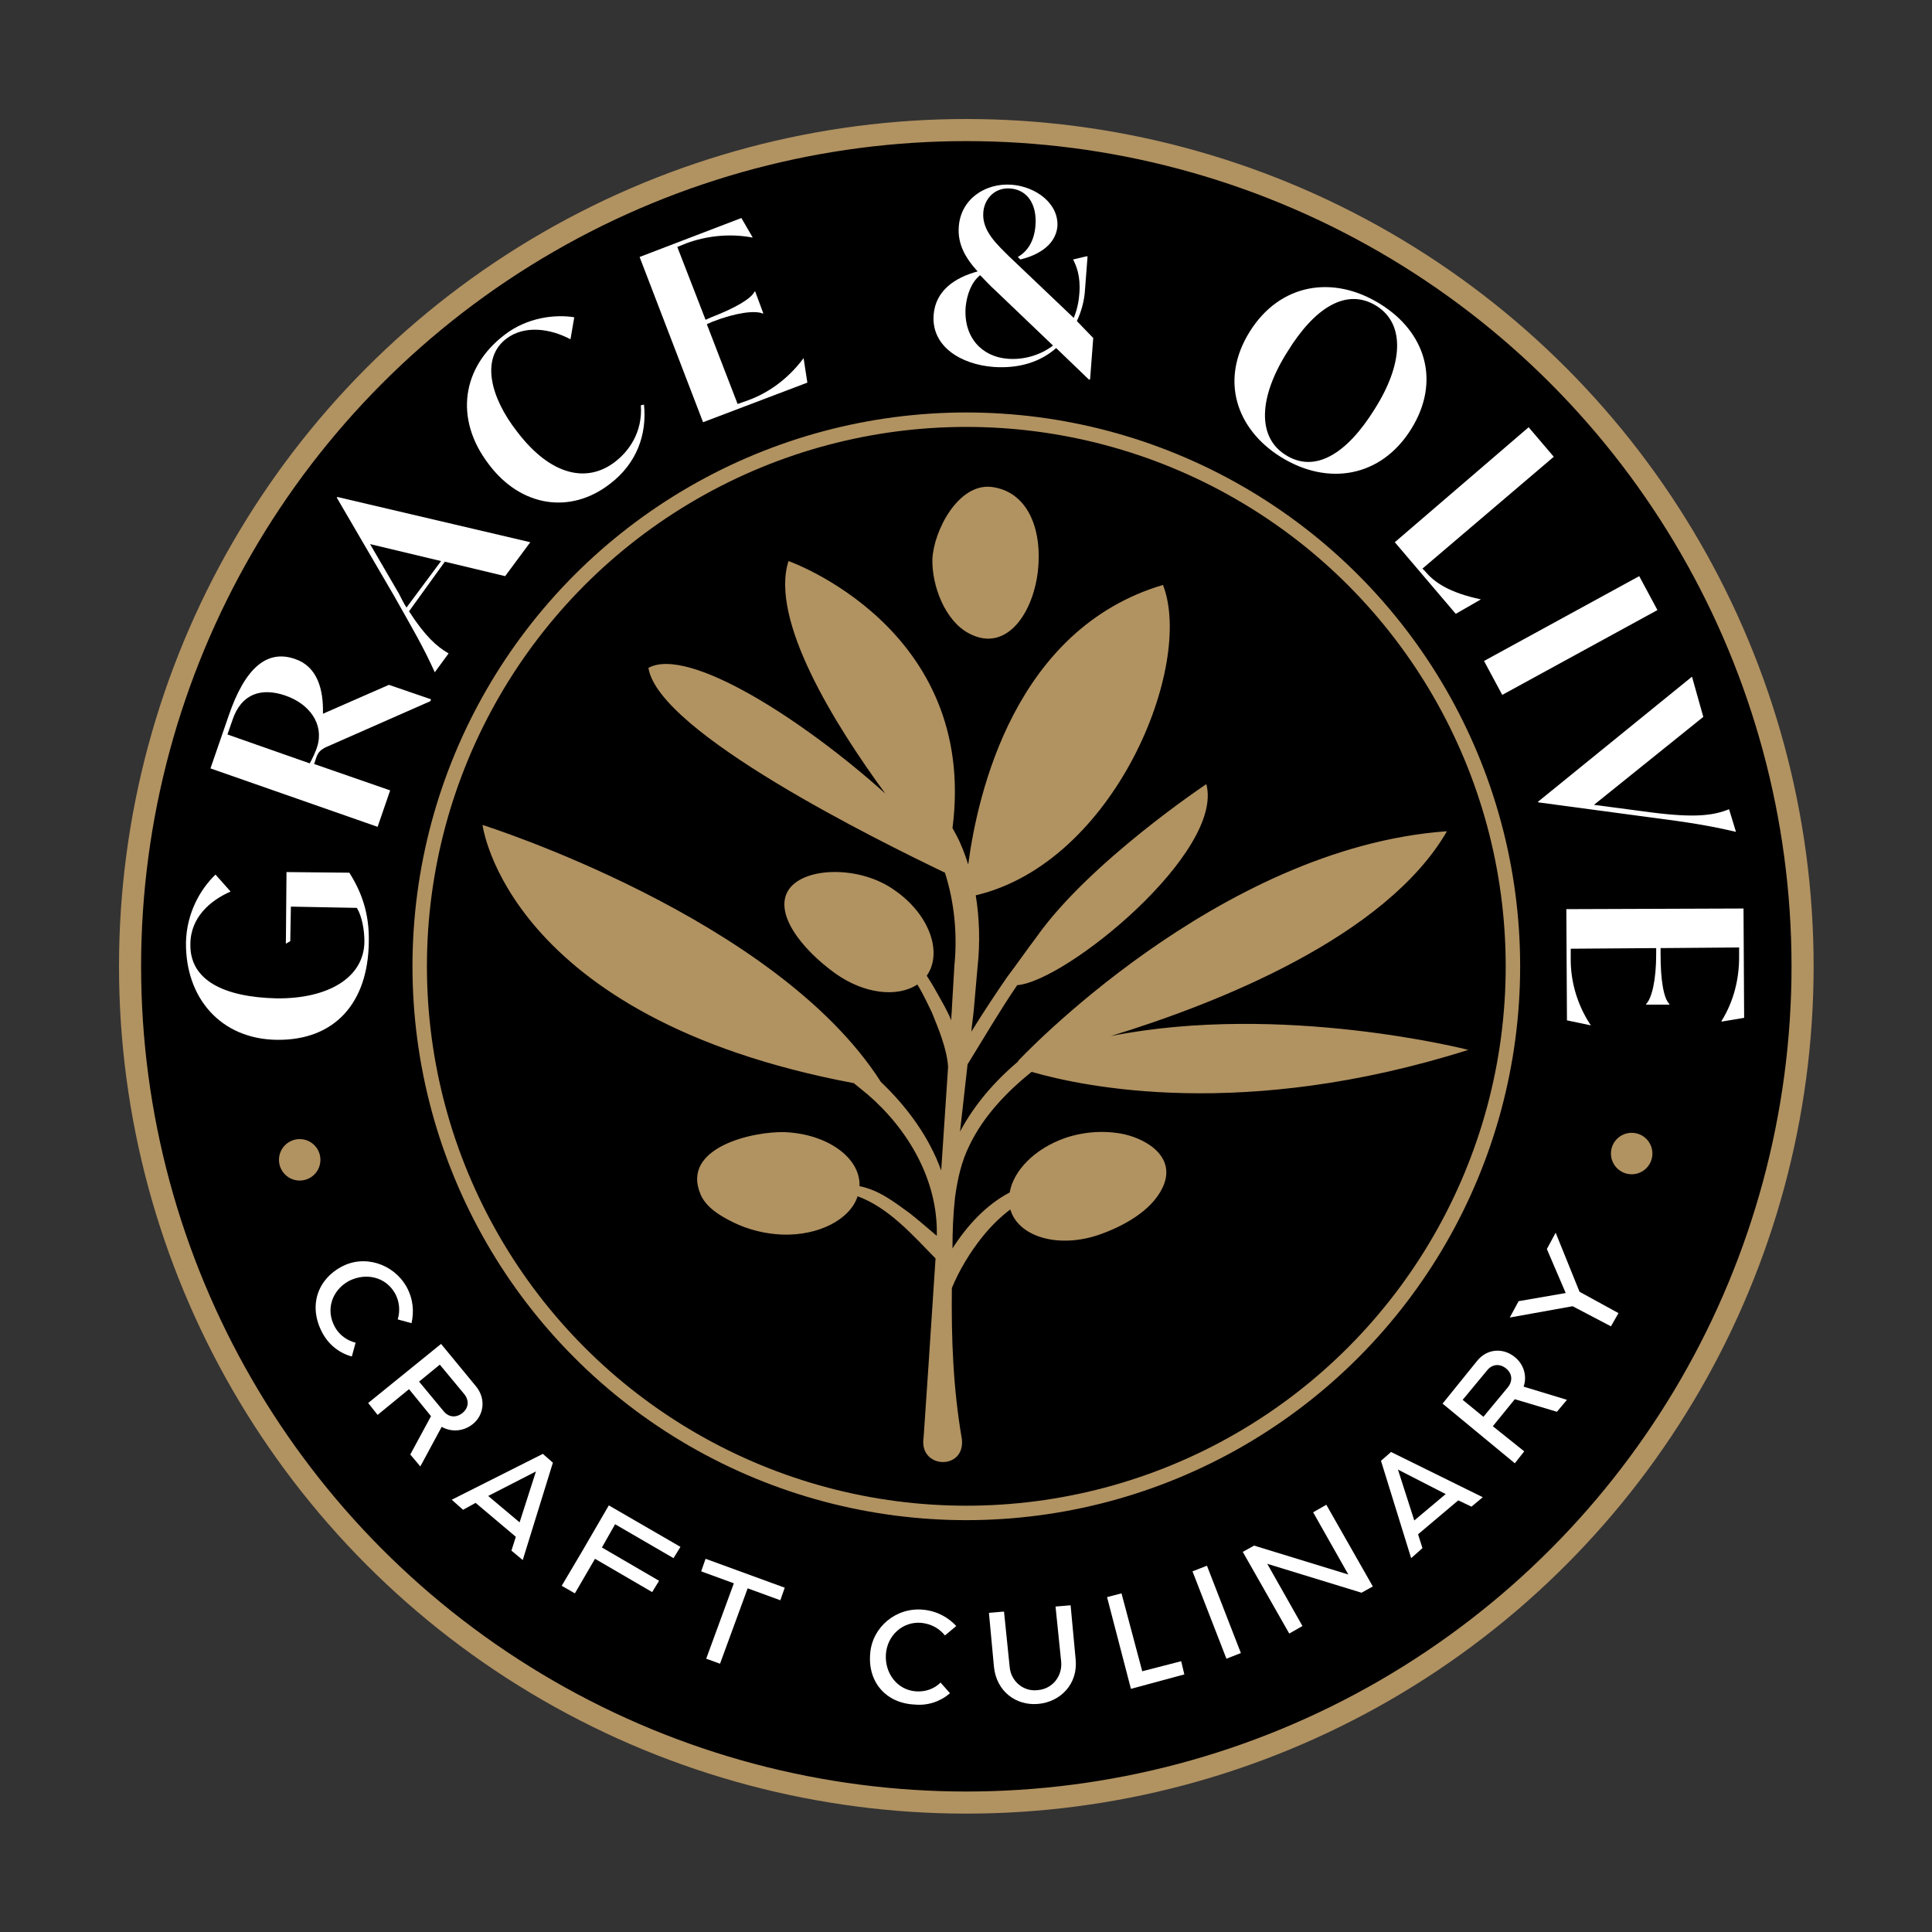
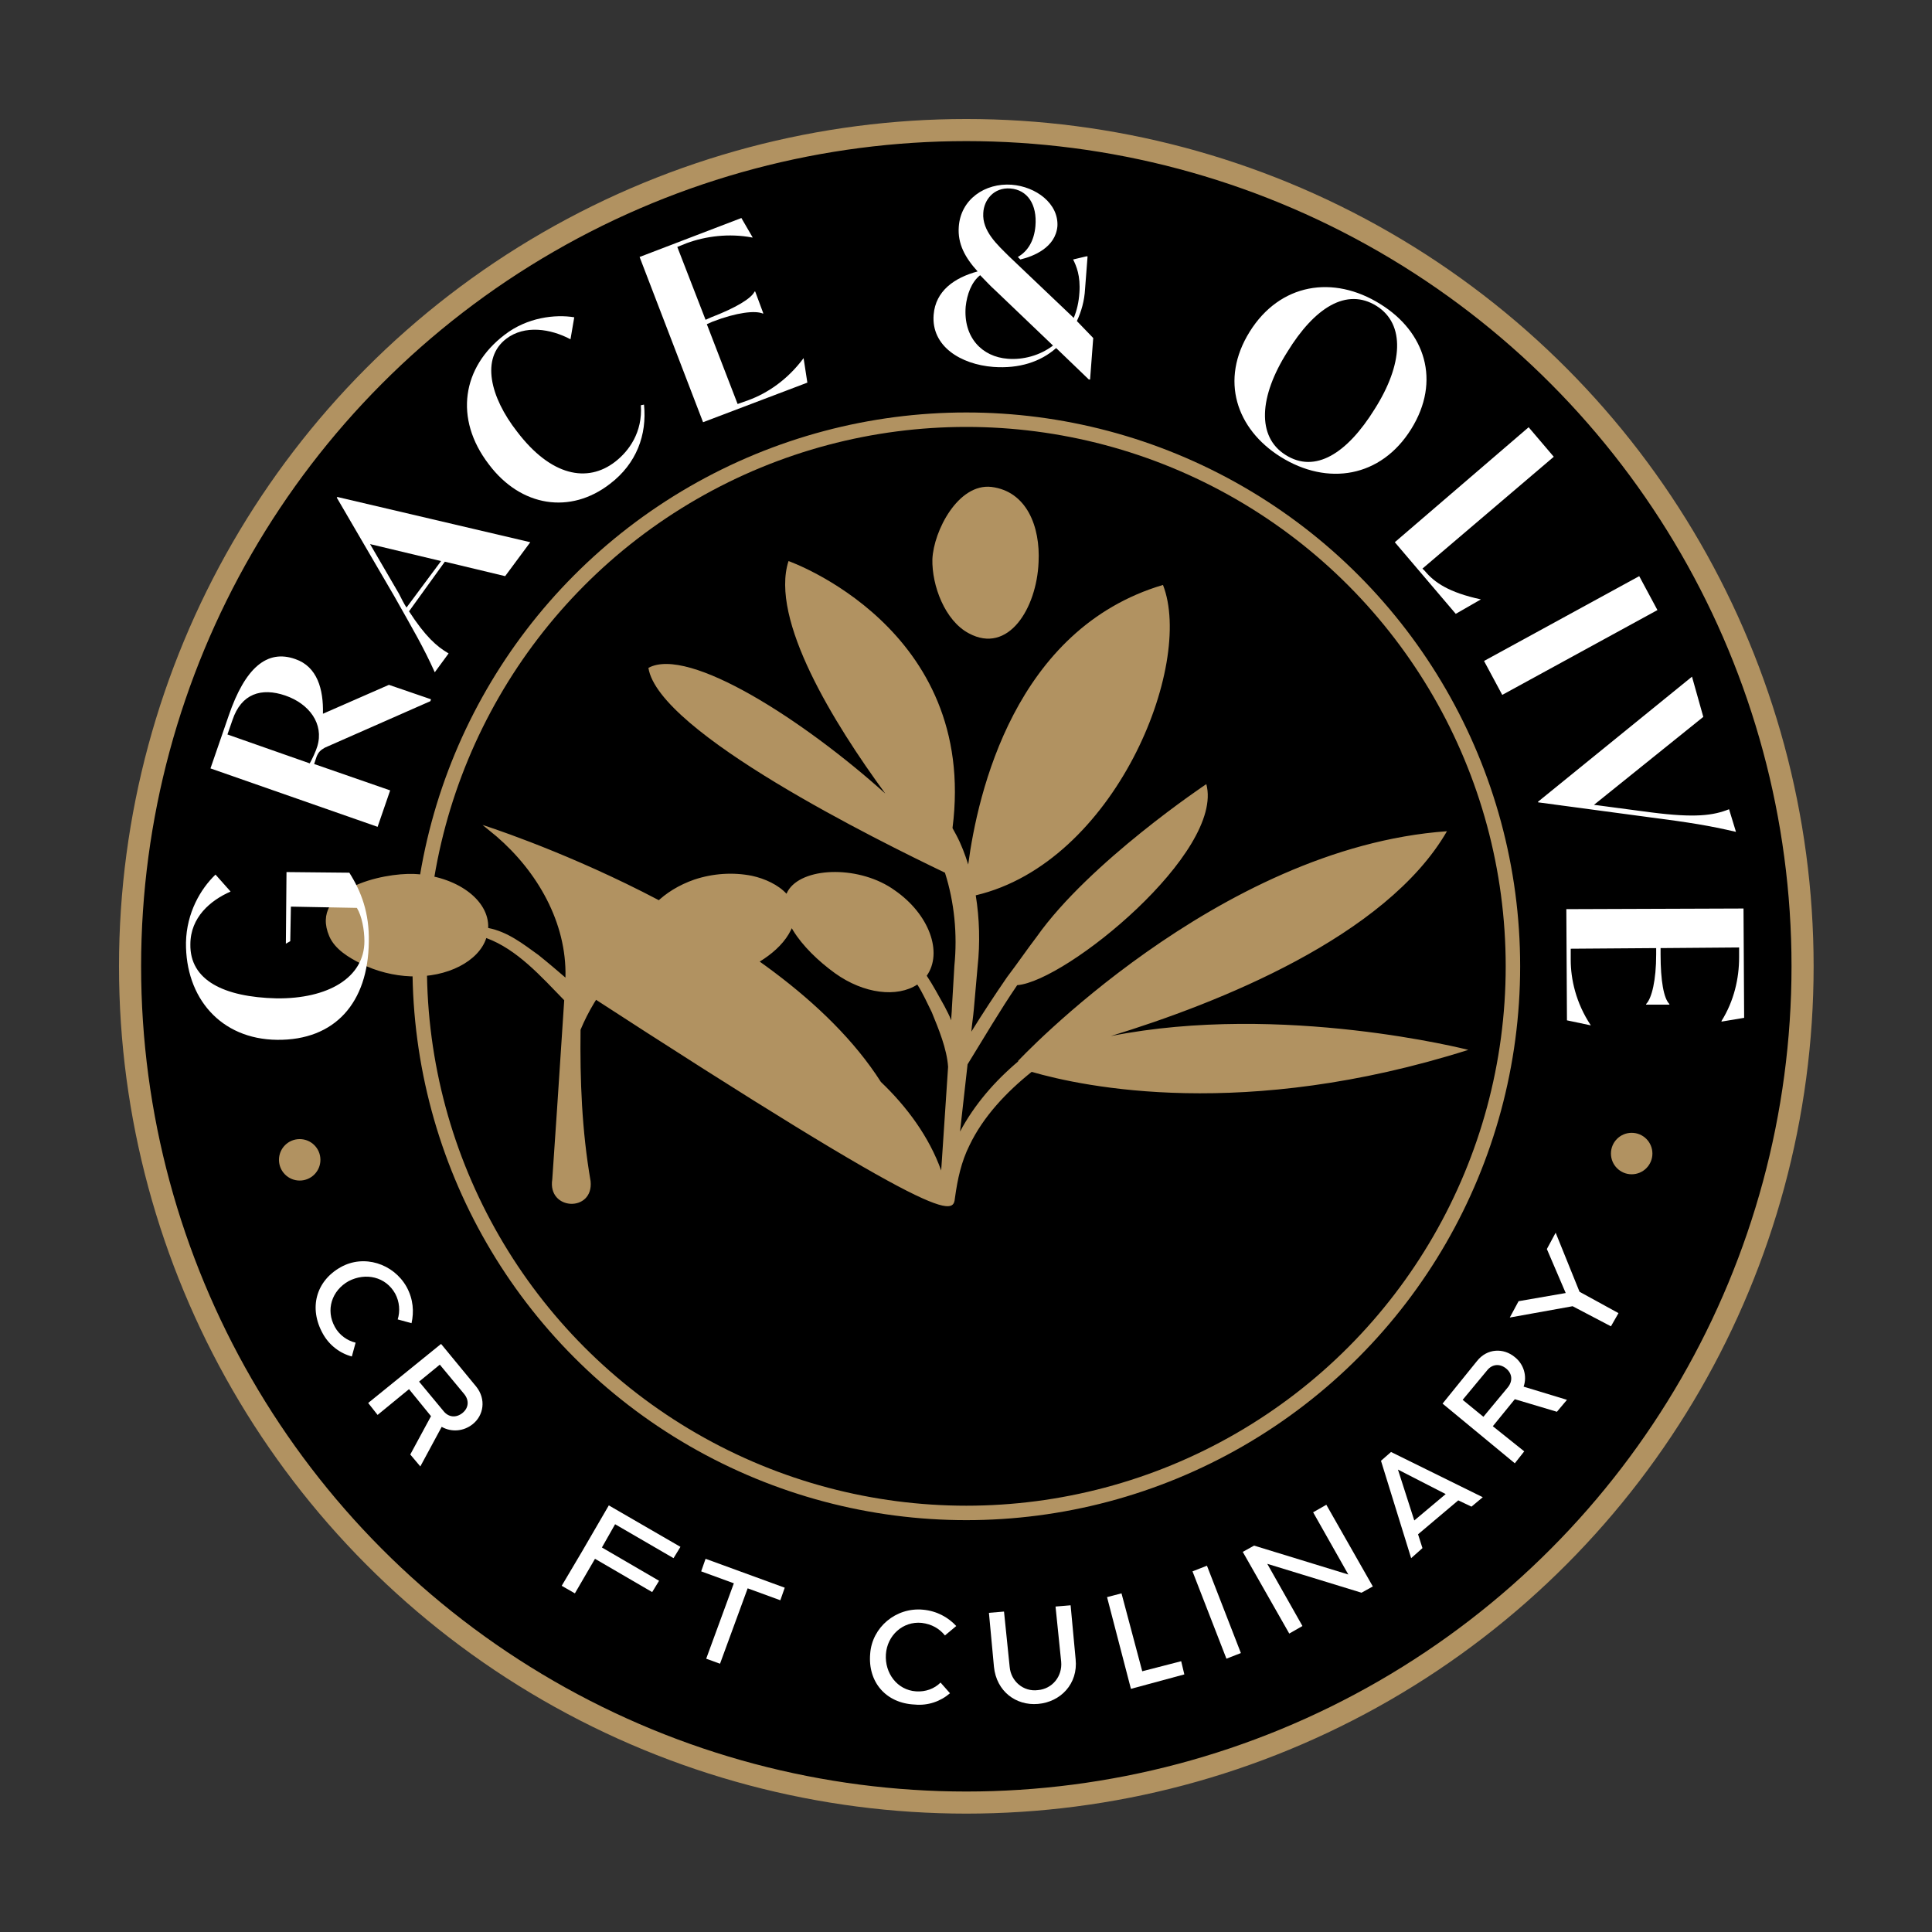
<svg xmlns="http://www.w3.org/2000/svg" version="1.1" x="0px" y="0px" viewBox="0 0 307.5 307.5" style="enable-background:new 0 0 307.5 307.5;" xml:space="preserve">
  <rect x="0" y="0" width="307.5" height="307.5" fill="#333333" stroke="none" />
  <style type="text/css">
	.st0{fill:#B19261;}
	.st1{fill:none;stroke:#FFFFFF;stroke-width:1.54;stroke-miterlimit:10;}
	.st2{fill:#FFFFFF;}
	.st3{fill:none;stroke:#000000;stroke-width:1.54;stroke-miterlimit:10;}
	.st4{fill:none;stroke:#B19261;stroke-width:1.54;stroke-miterlimit:10;}
	.st5{fill:#FFFFFF;stroke:#B19261;stroke-width:1.54;stroke-miterlimit:10;}
	.st6{fill:none;stroke:#B19261;stroke-width:2.3;stroke-miterlimit:10;}
	.st7{fill:none;stroke:#B19261;stroke-width:3.518;stroke-miterlimit:10;}
	.st8{fill:#B19261;stroke:#B19261;stroke-width:1.365;stroke-miterlimit:10;}
	.st9{fill:none;stroke:#B19261;stroke-width:1.365;stroke-miterlimit:10;}
	.st10{fill:#FFFFFF;stroke:#B19261;stroke-width:1.365;stroke-miterlimit:10;}
</style>
  <g id="background">
</g>
  <g id="Layer_1">
    <g>
      <circle cx="153.8" cy="153.8" r="131.9" />
      <circle class="st6" cx="153.8" cy="153.8" r="87" />
      <circle class="st7" cx="153.8" cy="153.8" r="133.1" />
      <g>
-         <path class="st0" d="M152,190.6c0.4-2.9,1-5.7,2.3-8.3c2.2-4.6,5.9-8.5,9.9-11.7c8.3,2.4,33.8,7.8,69.5-3.5     c0,0-29.6-7.6-56.9-2.2c17-5.2,43.8-15.8,53.5-32.6c-36.6,2.6-68.3,36.6-68.3,36.6s0.1,0,0.1,0c-3.8,3.2-7,6.9-9.3,11.2     c0.4-3.6,0.8-7.1,1.2-10.7c2.6-4.2,5.1-8.5,7.9-12.6c7.8-0.6,33-21.2,30.1-32c0,0-18.6,12.4-27,24.3c-1.6,2.1-3.1,4.3-4.7,6.4     c-2,2.9-3.9,5.8-5.7,8.7c0.1-1.2,0.3-2.4,0.4-3.6l0.6-6.8c0.4-3.7,0.3-7.6-0.3-11.3c22.1-5.2,34.8-36.6,29.8-49.4     c-23.6,7-29.5,33.2-31,44.5c-0.5-1.6-1.1-3.2-1.9-4.7c-0.2-0.4-0.4-0.7-0.6-1.1c4.1-31.9-26.1-42.5-26.1-42.5     c-3,9.3,7.2,25.8,15.4,37c-12.9-11.6-31.3-23.5-37.7-20c1.6,10.3,36.8,27.6,47.2,32.6c1.5,4.7,2,9.8,1.5,14.8l-0.4,6.8     c0,0.5-0.1,1.2-0.1,1.9c-0.3-0.8-0.7-1.5-1.1-2.3c-0.9-1.6-1.8-3.3-2.8-4.8c0,0,0,0,0,0c2.6-3.7,0.4-9.8-5.1-13.6     c-5.4-3.9-14.2-3.8-16.8-0.2c-2.6,3.7,1.9,9.5,7.3,13.4c4.6,3.3,9.9,3.9,13.1,1.8c0.9,1.4,1.6,3,2.3,4.4c1.1,2.7,2.4,5.8,2.6,8.7     c-0.3,4.6-0.7,10.4-1.1,16.5c-1.9-5.3-5.4-10.1-9.6-14.1c-16.7-26.2-63.4-40.9-63.4-40.9s3.8,30.7,59.1,41.1     c0.7,0.6,1.5,1.2,2.2,1.8c6.5,5.6,11.2,13.7,11,22.4c0,0,0,0.1,0,0.1c-1.4-1.2-2.8-2.4-4.3-3.6c-2.5-1.8-4.9-3.7-8-4.3     c0.2-4.5-5.1-8.3-11.8-8.6c-5-0.2-16.7,2.4-13.5,9.9c0.9,2.1,3.1,3.4,5.1,4.4c2.4,1.2,5.2,1.9,7.9,2c5.8,0.2,10.8-2.4,12-6.1     c4.9,1.8,8.7,6.1,12.4,9.9c-0.8,12.5-1.6,24.1-1.9,28.5c-0.8,5,6.6,5.3,6.1,0.3c-1.4-8.1-1.7-16.1-1.6-24.1     c1.2-2.9,2.9-5.7,4.9-8.2c1.3-1.6,2.8-3.1,4.4-4.3c0,0.1,0.1,0.2,0.1,0.3c1.5,4.2,7.8,5.9,14.1,3.7c3.7-1.3,8.2-3.7,10-7.4     c2.3-4.7-2.1-7.7-6.2-8.6c-3-0.6-6.2-0.4-9.2,0.6c-4.9,1.7-8.3,5.2-8.9,8.7c-3.8,2-6.8,5.3-9.1,8.9     C151.6,196,151.7,193.3,152,190.6z" />
+         <path class="st0" d="M152,190.6c0.4-2.9,1-5.7,2.3-8.3c2.2-4.6,5.9-8.5,9.9-11.7c8.3,2.4,33.8,7.8,69.5-3.5     c0,0-29.6-7.6-56.9-2.2c17-5.2,43.8-15.8,53.5-32.6c-36.6,2.6-68.3,36.6-68.3,36.6s0.1,0,0.1,0c-3.8,3.2-7,6.9-9.3,11.2     c0.4-3.6,0.8-7.1,1.2-10.7c2.6-4.2,5.1-8.5,7.9-12.6c7.8-0.6,33-21.2,30.1-32c0,0-18.6,12.4-27,24.3c-1.6,2.1-3.1,4.3-4.7,6.4     c-2,2.9-3.9,5.8-5.7,8.7c0.1-1.2,0.3-2.4,0.4-3.6l0.6-6.8c0.4-3.7,0.3-7.6-0.3-11.3c22.1-5.2,34.8-36.6,29.8-49.4     c-23.6,7-29.5,33.2-31,44.5c-0.5-1.6-1.1-3.2-1.9-4.7c-0.2-0.4-0.4-0.7-0.6-1.1c4.1-31.9-26.1-42.5-26.1-42.5     c-3,9.3,7.2,25.8,15.4,37c-12.9-11.6-31.3-23.5-37.7-20c1.6,10.3,36.8,27.6,47.2,32.6c1.5,4.7,2,9.8,1.5,14.8l-0.4,6.8     c0,0.5-0.1,1.2-0.1,1.9c-0.3-0.8-0.7-1.5-1.1-2.3c-0.9-1.6-1.8-3.3-2.8-4.8c0,0,0,0,0,0c2.6-3.7,0.4-9.8-5.1-13.6     c-5.4-3.9-14.2-3.8-16.8-0.2c-2.6,3.7,1.9,9.5,7.3,13.4c4.6,3.3,9.9,3.9,13.1,1.8c0.9,1.4,1.6,3,2.3,4.4c1.1,2.7,2.4,5.8,2.6,8.7     c-0.3,4.6-0.7,10.4-1.1,16.5c-1.9-5.3-5.4-10.1-9.6-14.1c-16.7-26.2-63.4-40.9-63.4-40.9c0.7,0.6,1.5,1.2,2.2,1.8c6.5,5.6,11.2,13.7,11,22.4c0,0,0,0.1,0,0.1c-1.4-1.2-2.8-2.4-4.3-3.6c-2.5-1.8-4.9-3.7-8-4.3     c0.2-4.5-5.1-8.3-11.8-8.6c-5-0.2-16.7,2.4-13.5,9.9c0.9,2.1,3.1,3.4,5.1,4.4c2.4,1.2,5.2,1.9,7.9,2c5.8,0.2,10.8-2.4,12-6.1     c4.9,1.8,8.7,6.1,12.4,9.9c-0.8,12.5-1.6,24.1-1.9,28.5c-0.8,5,6.6,5.3,6.1,0.3c-1.4-8.1-1.7-16.1-1.6-24.1     c1.2-2.9,2.9-5.7,4.9-8.2c1.3-1.6,2.8-3.1,4.4-4.3c0,0.1,0.1,0.2,0.1,0.3c1.5,4.2,7.8,5.9,14.1,3.7c3.7-1.3,8.2-3.7,10-7.4     c2.3-4.7-2.1-7.7-6.2-8.6c-3-0.6-6.2-0.4-9.2,0.6c-4.9,1.7-8.3,5.2-8.9,8.7c-3.8,2-6.8,5.3-9.1,8.9     C151.6,196,151.7,193.3,152,190.6z" />
        <path class="st0" d="M154.2,100.8c6.3,3.4,10.8-4,11.1-11.3c0.3-5.7-1.9-11.3-7.5-12c-5.3-0.6-9.2,7-9.4,11.5     C148.3,93.2,150.4,98.8,154.2,100.8z" />
      </g>
      <g>
        <path class="st2" d="M54.2,201.7c3.7-2.1,8.4-0.6,10.5,3.1c1.1,2,1.2,4,0.8,5.8l-2.2-0.6c0.4-1.3,0.3-2.8-0.4-4.1     c-1.5-2.7-4.7-3.4-7.4-2c-2.7,1.5-3.7,4.6-2.2,7.3c0.7,1.3,2,2.2,3.3,2.5l-0.6,2.2c-1.9-0.5-3.6-1.8-4.6-3.6     C49.1,208.2,50.3,203.9,54.2,201.7z" />
        <path class="st2" d="M70.2,213.9l5.6,6.8c1.6,2,1.2,4.6-0.6,6c-1.4,1.1-3.3,1.3-4.9,0.4l-3.4,6.3l-1.6-1.9l3.3-6.1l-3.5-4.3     l-5,4.1l-1.5-1.9L70.2,213.9z M70.6,224.6c0.8,1,2,1.1,3,0.3c1-0.8,1.1-2,0.3-3l-3.9-4.7l-3.3,2.7L70.6,224.6z" />
-         <path class="st2" d="M86.4,231.4l1.6,1.4l-4.8,15.5l-1.8-1.5l0.7-2.2l-6.4-5.4l-2,1.1l-1.8-1.6L86.4,231.4z M82.7,242.3l2.6-8.1     l-7.6,3.9L82.7,242.3z" />
        <path class="st2" d="M92.6,247l4.3-7.4l11.4,6.6l-1.1,1.8l-9.3-5.4l-2.1,3.7l9.1,5.3l-1.1,1.8l-9.1-5.3l-3.2,5.5l-2.1-1.2     L92.6,247z" />
        <path class="st2" d="M116.8,252l-5.2-1.9l0.7-2l12.6,4.6l-0.7,2l-5.2-1.9l-4.4,12l-2.2-0.8L116.8,252z" />
        <path class="st2" d="M138.5,263.2c0.3-4.2,4.1-7.4,8.4-7c2.2,0.2,4,1.2,5.3,2.6l-1.8,1.5c-0.9-1.1-2.1-1.8-3.7-2     c-3-0.3-5.5,2-5.7,5c-0.2,3,1.8,5.7,4.8,5.9c1.5,0.1,2.9-0.4,3.9-1.4l1.5,1.7c-1.5,1.3-3.5,2-5.6,1.8     C141,271.1,138.1,267.7,138.5,263.2z" />
        <path class="st2" d="M158.2,265.3l-0.8-8.6l2.4-0.2l0.9,8.8c0.2,2.3,2.2,4,4.5,3.7c2.3-0.2,3.9-2.2,3.7-4.5l-0.9-8.8l2.4-0.2     l0.8,8.6c0.4,3.9-2.4,6.8-6,7.1C161.7,271.5,158.6,269.2,158.2,265.3z" />
        <path class="st2" d="M176.2,254.2l2.3-0.6l3.3,12.4l6.2-1.6l0.5,2.1l-8.5,2.3L176.2,254.2z" />
        <path class="st2" d="M189.8,250.1l2.3-0.9l5.4,13.9l-2.3,0.9L189.8,250.1z" />
        <path class="st2" d="M197.8,247l1.8-1l15,4.6l-5.6-9.9l2.1-1.2l7.4,13l-1.8,1l-15-4.6l5.6,9.9l-2.1,1.2L197.8,247z" />
        <path class="st2" d="M219.8,232.5l1.6-1.4l14.6,7.2l-1.8,1.5l-2.1-1l-6.4,5.4l0.7,2.2l-1.8,1.6L219.8,232.5z M230.1,237.8     l-7.6-3.9l2.6,8.1L230.1,237.8z" />
        <path class="st2" d="M229.6,223.4l5.5-6.8c1.6-2,4.2-2.1,6-0.6c1.4,1.1,2,3,1.4,4.7l6.9,2.1l-1.6,1.9l-6.7-2l-3.5,4.3l5,4     l-1.5,1.9L229.6,223.4z M240,220.8c0.8-1,0.7-2.2-0.3-3c-1-0.8-2.2-0.7-3,0.3l-3.9,4.7l3.3,2.7L240,220.8z" />
        <path class="st2" d="M250.3,207.9l-10,1.8l1.4-2.6l7.5-1.3l-3-7l1.4-2.6l3.8,9.4l6.2,3.4l-1.2,2.1L250.3,207.9z" />
      </g>
      <circle class="st0" cx="47.7" cy="184.6" r="3.3" />
      <circle class="st0" cx="259.7" cy="183.6" r="3.3" />
      <g>
        <path class="st2" d="M45.6,138.8l10,0.1c1.9,3,3.2,6.4,3.1,11c-0.1,9.7-5.4,15.7-14.6,15.6c-9-0.1-14.6-6.7-14.5-15.5     c0.1-4.7,2.3-8.5,4.7-10.8l2.4,2.7c-3.2,1.4-6.4,4.1-6.4,8.4c-0.1,5.7,5.3,8.4,13.7,8.6c8.2,0.1,14-3.3,14-9.1     c0-1.8-0.4-4-1.2-5.3l-10.5-0.2l-0.1,5.5l-0.7,0.4L45.6,138.8z" />
        <path class="st2" d="M61.9,109l6.7,2.3l-0.1,0.3L51.7,119c-0.7,0.4-1,0.7-1.3,1.4l-0.4,1.2l12.1,4.2l-2,5.8l-26.6-9.3l2.9-8.4     c2.6-7.6,6.1-10.6,10.6-9c3.5,1.2,4.5,4.8,4.4,8.7L61.9,109z M45.4,110.7c-3.8-1.3-7-0.3-8.4,3.9l-0.8,2.3l13.1,4.6     c0.4-0.7,1-2,1.2-2.7C51.6,115.2,49.2,112,45.4,110.7z" />
        <path class="st2" d="M65.1,97.3c2.6,4,4.4,5.6,6.3,6.7l-2.2,3c-1.8-4-3.4-6.7-6.5-12.2l-9.1-15.6l0.1-0.1l30.7,7.2l-4,5.4     l-9.6-2.3L65.1,97.3z M64.7,96.7l5.5-7.4l-11.3-2.7l4.6,7.9C63.9,95.3,64.3,96.1,64.7,96.7z" />
        <path class="st2" d="M77.8,73.9c-5.6-7.3-4.2-15.5,2.5-20.6c3.6-2.8,8.1-3.3,11.1-2.8l-0.6,3.5c-3.2-1.7-7.3-2.3-10.2-0.1     c-4.1,3.1-2.6,9.3,1.7,14.8c5.4,7.1,11.2,8.2,15.6,4.8c2.2-1.7,4.4-4.7,4.1-9l0.5-0.1c0.5,4.8-1.2,9.4-5.4,12.6     C90.8,81.9,82.9,80.7,77.8,73.9z" />
        <path class="st2" d="M127.9,57l0.6,3.9l-16.6,6.3l-10.1-26.3l16.2-6.2l1.8,3.1l-0.1,0c-3.7-0.7-7.4-0.2-10.4,0.9l-1.5,0.6     l4.5,11.6l0.9-0.4c3.9-1.5,6.4-3,6.9-4.1l0.1,0l1.3,3.5l-0.1,0c-1.2-0.5-4.1-0.2-8,1.3l-0.9,0.4l4.9,12.7l1.7-0.6     C122.1,62.6,125.3,60.5,127.9,57L127.9,57z" />
        <path class="st2" d="M174,53.8l-0.5,6.6l-0.2,0l-5.2-5c-2.5,2.2-5.9,3.3-10,3c-5.2-0.4-9.9-3.3-9.5-8.3c0.3-3.8,3.3-5.9,7-6.9     c-2-2.2-3.2-4.4-3-7.1c0.3-4.4,4.2-7,8.4-6.7c3.9,0.3,7.5,3,7.3,6.6c-0.3,3.4-3.8,4.8-5.9,5.3l-0.4-0.4c1.6-0.9,2.6-2.6,2.8-4.9     c0.3-3.5-1.3-5.8-4-6c-2.6-0.2-4.2,1.8-4.3,3.9c-0.2,2.9,2.3,5.1,4.1,6.9l10.3,9.8c0.5-1.2,0.8-2.5,0.9-4c0.2-2.7-0.5-4.3-1-5.3     l2.1-0.5l0.2,0l-0.4,5.2c-0.1,1.9-0.6,3.6-1.3,5.1L174,53.8z M167.6,55l-9.1-8.7c-0.9-0.8-1.7-1.7-2.5-2.5     c-1.4,1.1-2.1,3.1-2.3,5c-0.4,4.9,2.6,8,6.7,8.3C162.8,57.3,165.5,56.6,167.6,55z" />
        <path class="st2" d="M198.9,52.8c4.8-7.7,13.3-9.1,20.8-4.4c7.1,4.4,9.7,12.2,4.9,19.9c-4.8,7.7-13.3,9.1-20.8,4.4     C196.8,68.3,194.1,60.5,198.9,52.8z M218.8,65.1c4.5-7.1,4.9-13.5,0.3-16.4c-4.8-3-9.9,0.3-14.2,7.3c-4.5,7.1-4.9,13.5-0.3,16.4     C209.3,75.4,214.4,72.2,218.8,65.1z" />
        <path class="st2" d="M235.7,95.4l-4,2.3l-9.7-11.4L243.3,68l4,4.7l-20.9,17.8l0.4,0.4C228.3,92.7,230.6,94.3,235.7,95.4     L235.7,95.4z" />
        <path class="st2" d="M260.9,91.7l2.9,5.4l-24.7,13.5l-2.9-5.4L260.9,91.7z" />
        <path class="st2" d="M276.3,132.4c-4.3-1-7.4-1.5-13.6-2.3l-17.9-2.4l0-0.1l24.5-19.9l1.8,6.4l-17.4,14l9.1,1.2     c7,0.9,9.9,0.5,12.4-0.5L276.3,132.4z" />
        <path class="st2" d="M253.2,163.2l-3.8-0.8l-0.1-17.7l28.2-0.1l0.1,17.4l-3.6,0.6v-0.1c2-3.2,2.8-6.8,2.8-10.1l0-1.6l-12.5,0.1     l0,1c0,4.2,0.5,7,1.4,7.9v0.1l-3.7,0v-0.1c0.9-0.9,1.6-3.8,1.6-7.9l0-1l-13.6,0.1l0,1.8C250,155.8,250.8,159.6,253.2,163.2     L253.2,163.2z" />
      </g>
    </g>
  </g>
</svg>